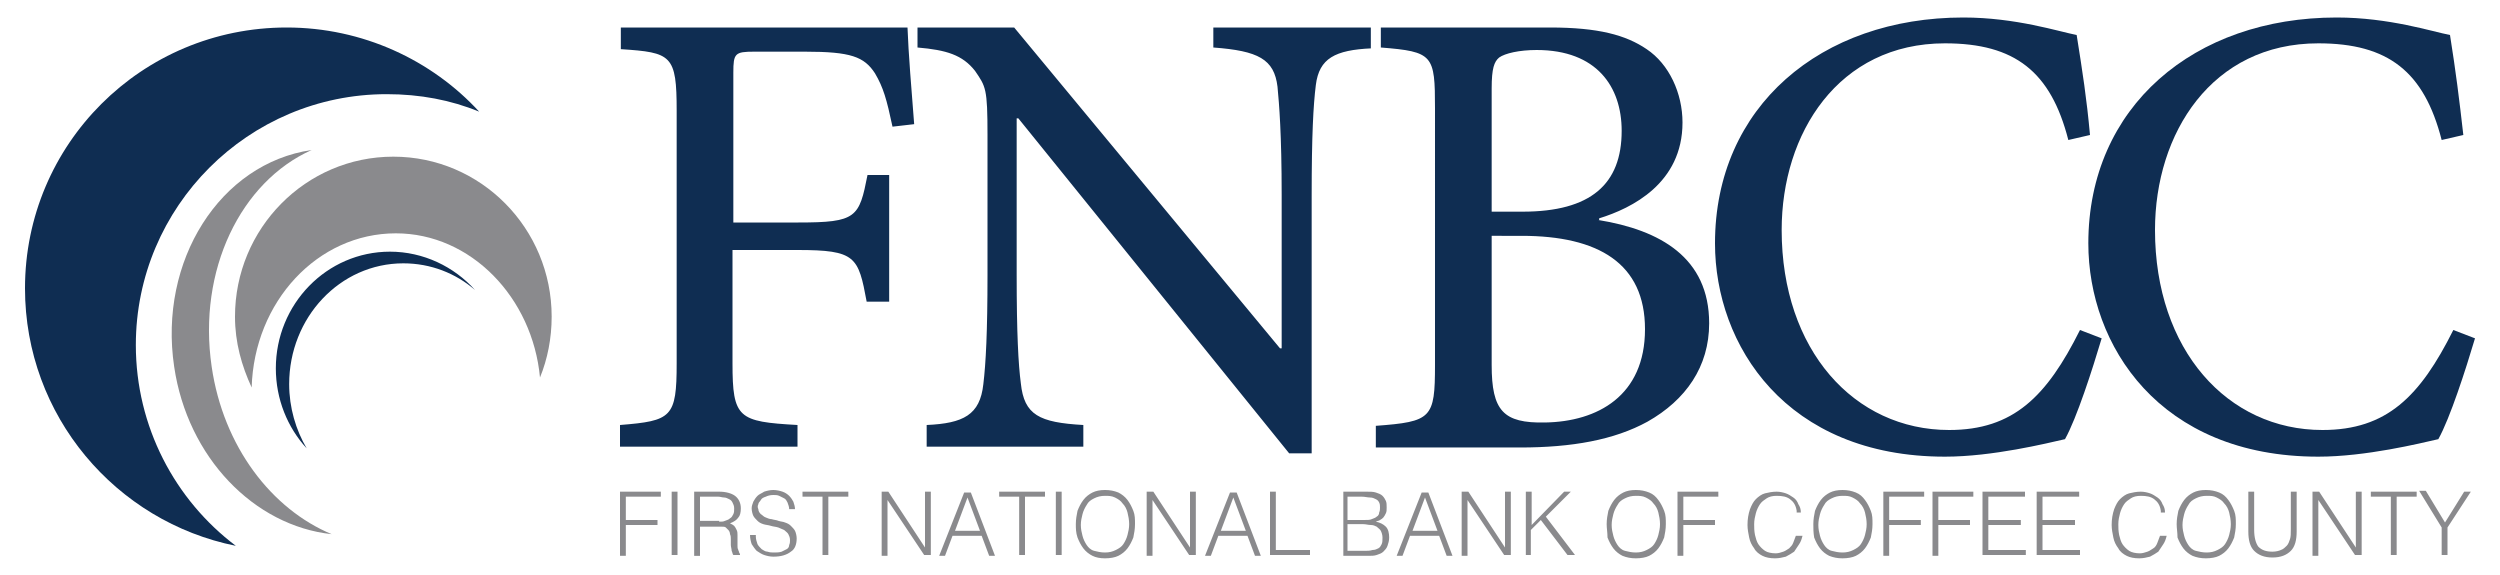
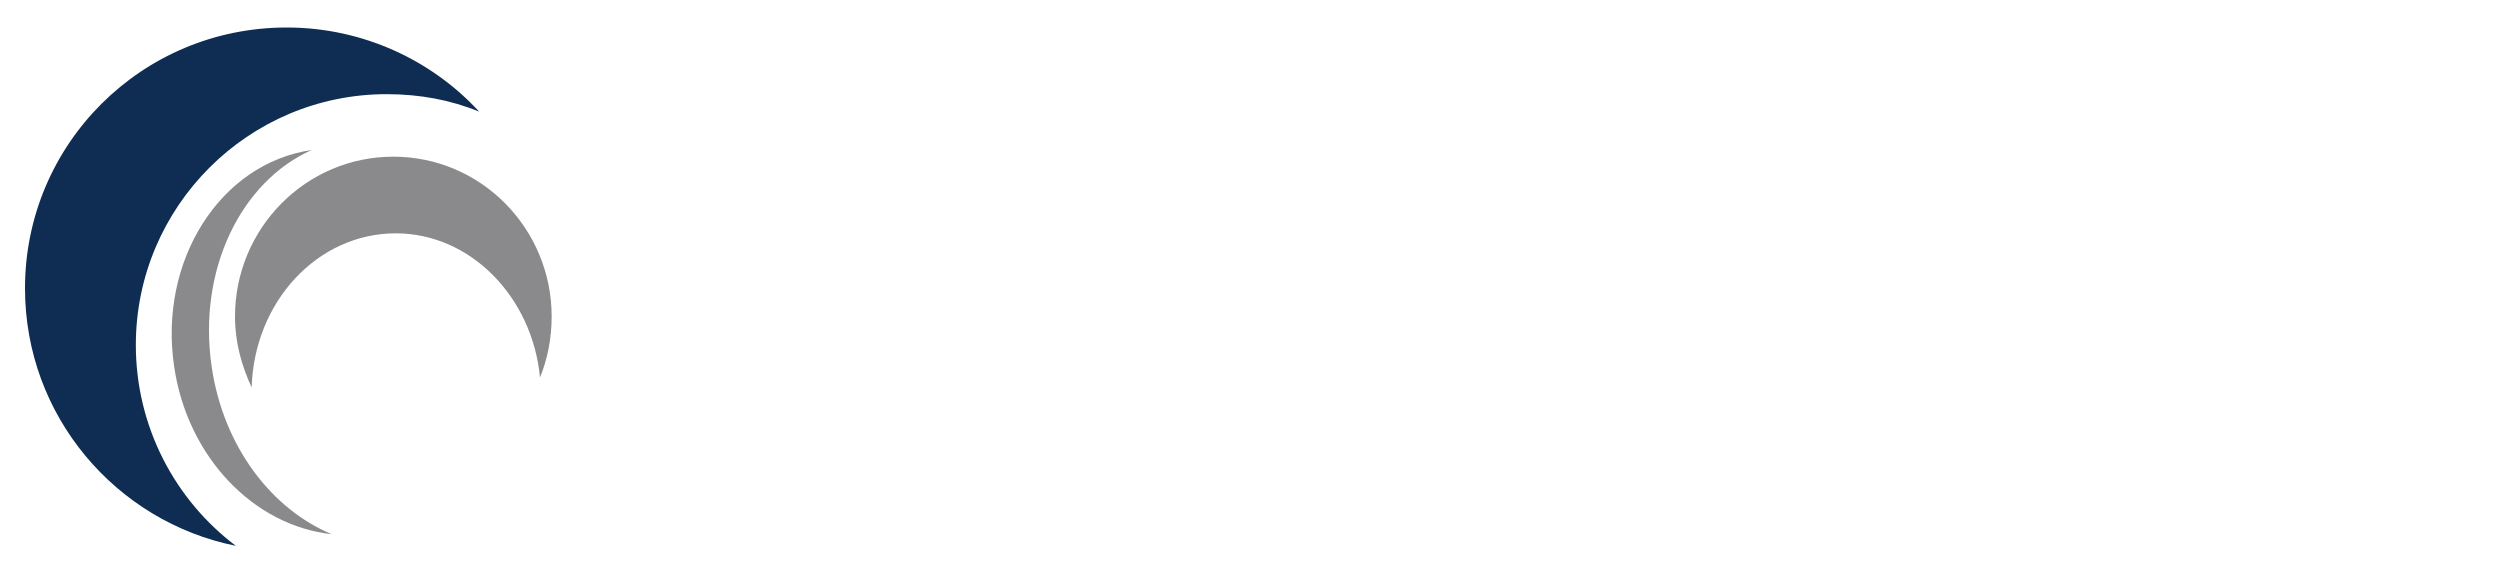
<svg xmlns="http://www.w3.org/2000/svg" id="Layer_1" x="0" y="0" viewBox="0 0 300 69" xml:space="preserve" width="300" height="69">
  <style>.st0{fill:#0f2d52}.st1{fill:#8a8a8d}</style>
-   <path class="st0" d="M107.1 15.2c-.7-3.3-1.1-4.7-2.1-6.4-1.3-2-2.9-2.6-8.4-2.6h-6.1c-2.3 0-2.5.2-2.5 2.5v18h7.8c7 0 7.3-.6 8.3-5.7h2.6v15.2H104c-1-5.4-1.3-6.2-8.3-6.2h-7.8v13.6c0 6.6.7 7 7.8 7.4v2.6H74.4V51c6.2-.5 6.8-.9 6.8-7.4V13.3c0-6.7-.6-7-6.7-7.4V3.3h34.4c.1 2.9.5 7.8.8 11.6l-2.6.3zM164.6 5.8c-4.4.2-6.3 1.2-6.7 4.4-.3 2.4-.5 6-.5 13.3v30.9h-2.7l-32.5-40.2h-.2V33c0 7 .2 10.7.5 13 .4 3.8 2.2 4.7 7.5 5v2.6h-18.8V51c4.4-.2 6.4-1.2 6.8-4.9.3-2.5.5-6.2.5-13.2V16.2c0-5.6-.2-5.8-1.5-7.7-1.5-1.9-3.4-2.5-6.9-2.8V3.3h11.6l31.9 38.5h.2V23.4c0-7.3-.3-10.9-.5-13-.4-3.3-2.3-4.3-7.7-4.7V3.3h18.9v2.5zM191.8 26.4c7.4 1.2 13.3 4.5 13.3 12.4 0 5.2-2.8 9.2-7.4 11.8-4 2.2-9.1 3.1-15.3 3.1h-17.3v-2.6c6.7-.5 7.1-.9 7.1-7.3V13c0-6.4-.2-6.8-6.5-7.3V3.3H186c5.8 0 9.1.9 11.6 2.6 2.7 1.8 4.3 5.3 4.3 8.8 0 7.3-6.1 10.3-10 11.5v.2zm-9.1-1c8.2 0 11.9-3.3 11.9-9.7 0-5.3-3-9.7-10.2-9.7-2.1 0-3.8.4-4.5.9-.6.5-.9 1.3-.9 3.7v14.8h3.7zM179 43.8c0 5.5 1.4 7 6.4 6.9 6.3-.1 12-3.2 12-11.2 0-7.9-5.6-11.2-14.8-11.2H179v15.5zM252.2 40.6c-1.1 3.7-3 9.6-4.4 12.1-2.2.5-8.7 2.1-14.4 2.1-19.1 0-27.6-13.4-27.6-25.6 0-16.4 12.7-27.1 29.8-27.1 6.3 0 11.5 1.7 13.6 2.1.7 4.4 1.2 7.6 1.6 12l-2.6.6c-2.1-8.2-6.4-11.6-14.8-11.6-12.8 0-19.6 10.8-19.6 22.4 0 14.4 8.7 24 20.1 24 7.7 0 11.7-4 15.7-12l2.6 1z" />
-   <path class="st0" d="M297 40.6c-1.1 3.7-3 9.6-4.4 12.1-2.2.5-8.7 2.1-14.4 2.1-19.1 0-27.6-13.4-27.6-25.6 0-16.4 12.7-27.1 29.8-27.1 6.3 0 11.5 1.7 13.6 2.1.7 4.4 1.1 7.6 1.6 12l-2.6.6c-2.1-8.2-6.4-11.6-14.8-11.6-12.8 0-19.6 10.8-19.6 22.4 0 14.4 8.7 24 20.1 24 7.7 0 11.7-4 15.7-12l2.6 1z" />
  <g>
    <path class="st0" d="M3 34.6C3 17.3 17 3.3 34.4 3.3c9.1 0 17.4 3.9 23.1 10.1-3.4-1.4-7.1-2.1-11.1-2.1-16.6 0-30.1 13.5-30.1 30.1 0 9.8 4.7 18.6 12 24.1C13.9 62.6 3 49.9 3 34.6z" />
    <path class="st1" d="M37.4 18c.1 0 .1 0 0 0-8.5 3.8-13.7 14.4-12 26 1.4 9.6 7.2 17.1 14.4 20.1-9.3-1-17.3-9.2-18.9-20.1-1.9-12.7 5.5-24.4 16.5-26z" />
    <path class="st1" d="M47.5 28c-9.4 0-17 8.2-17.3 18.5-1.2-2.6-2-5.4-2-8.5 0-10.6 8.5-19.2 19-19.2s19 8.6 19 19.2c0 2.6-.5 5.1-1.4 7.3-.9-9.6-8.3-17.3-17.3-17.3z" />
-     <path class="st0" d="M34.7 46.1c0 2.8.8 5.5 2.1 7.7-2.3-2.5-3.7-5.9-3.7-9.6 0-7.7 6.1-14 13.7-14 4 0 7.7 1.8 10.2 4.6-2.3-2-5.3-3.2-8.6-3.2-7.6 0-13.7 6.5-13.7 14.5z" />
  </g>
  <g>
-     <path class="st1" d="M74.4 66.7V59h4.9v.6h-4.2v2.8h3.8v.6h-3.8v3.7h-.7zM80.6 66.7V59h.7v7.6h-.7zM84 63.2v3.5h-.7V59h3c.8 0 1.5.2 1.9.5.4.3.7.8.7 1.5 0 .5-.1.9-.3 1.1-.2.3-.5.5-1 .7.2.1.4.2.5.3.1.1.2.3.3.5.1.2.1.4.1.6 0 .2 0 .4 0 .6 0 .3 0 .5 0 .7 0 .2 0 .3.1.5 0 .1.1.2.1.3 0 .1.1.1.1.2v.1H88c-.1-.1-.1-.3-.2-.5 0-.2-.1-.5-.1-.7 0-.2 0-.5 0-.7 0-.2 0-.4-.1-.6 0-.2-.1-.4-.2-.5-.1-.1-.2-.2-.3-.3-.1-.1-.3-.1-.5-.1s-.3 0-.5 0H84zm2.3-.6c.3 0 .5 0 .7-.1.2-.1.4-.1.6-.3.2-.1.3-.3.4-.5.1-.2.1-.4.1-.7 0-.3-.1-.5-.2-.7-.1-.2-.2-.3-.4-.4-.2-.1-.4-.2-.6-.2-.2 0-.5-.1-.7-.1H84v2.9h2.3zM90.7 64.4c0 .3.1.6.2.9.1.2.3.4.5.6.2.1.4.3.7.3.3.1.5.1.8.1.3 0 .6 0 .9-.1.2-.1.4-.2.6-.3.2-.1.3-.3.3-.5.1-.2.1-.4.1-.6 0-.3-.1-.5-.2-.7-.1-.2-.3-.3-.5-.5-.2-.1-.5-.2-.7-.3-.3-.1-.6-.1-.9-.2-.3-.1-.6-.1-.9-.2-.3-.1-.5-.2-.7-.4-.2-.2-.4-.4-.5-.6-.1-.2-.2-.6-.2-.9 0-.3.1-.5.2-.8.1-.2.3-.5.5-.7.2-.2.5-.3.8-.5.3-.1.7-.2 1.1-.2.4 0 .8.1 1.1.2.3.1.6.3.8.5.2.2.4.5.5.7.1.3.2.6.2.9h-.7c0-.3-.1-.5-.2-.8-.1-.2-.2-.4-.4-.5-.2-.1-.4-.2-.6-.3-.2-.1-.5-.1-.7-.1-.4 0-.7.1-.9.2-.3.1-.5.2-.6.4-.1.2-.3.3-.3.5-.1.2-.1.4 0 .6 0 .2.1.4.3.6.2.1.3.3.6.4.2.1.5.2.7.2.3.1.6.1.8.2.3.1.6.1.8.2.3.1.5.2.7.4.2.2.4.4.5.6.1.2.2.6.2.9 0 .7-.2 1.3-.7 1.6-.5.4-1.2.6-2.1.6-.4 0-.8-.1-1.1-.2-.3-.1-.6-.3-.9-.5-.2-.2-.4-.5-.6-.8-.1-.3-.2-.7-.2-1.1h.7zM96.2 59h5.6v.6h-2.4v7h-.7v-7h-2.4V59zM106.5 60v6.7h-.7V59h.8l4.4 6.7V59h.7v7.6h-.8l-4.4-6.6zM112.7 66.7l3-7.6h.8l2.9 7.6h-.7l-.9-2.4h-3.5l-.9 2.4h-.7zm1.9-3h3l-1.5-4-1.5 4zM119.8 59h5.6v.6H123v7h-.7v-7h-2.4V59zM126.7 66.7V59h.7v7.6h-.7zM129.1 62.9c0-.6.1-1.1.2-1.6.2-.5.4-.9.7-1.3.3-.4.7-.7 1.1-.9.4-.2.9-.3 1.5-.3s1.1.1 1.6.3c.4.2.8.5 1.1.9.3.4.5.8.7 1.3.2.5.2 1 .2 1.6 0 .6-.1 1.1-.2 1.6-.2.5-.4.9-.7 1.3-.3.4-.7.7-1.1.9-.4.2-1 .3-1.6.3-.6 0-1.1-.1-1.5-.3-.4-.2-.8-.5-1.1-.9-.3-.4-.5-.8-.7-1.3-.2-.6-.2-1.1-.2-1.6zm3.5 3.4c.5 0 .9-.1 1.3-.3.4-.2.7-.4.9-.7.2-.3.4-.7.5-1.1.1-.4.2-.8.2-1.3s-.1-1-.2-1.4c-.1-.4-.3-.8-.6-1.1-.2-.3-.5-.5-.9-.7-.4-.2-.8-.2-1.2-.2-.5 0-.9.1-1.3.3-.4.2-.7.4-.9.8-.2.3-.4.7-.5 1.1-.1.4-.2.8-.2 1.3s.1.9.2 1.3.3.8.5 1.1c.2.3.5.6.9.7.4.1.8.2 1.3.2zM138.3 60v6.7h-.7V59h.8l4.4 6.7V59h.7v7.6h-.8l-4.4-6.6zM144.6 66.7l3-7.6h.8l2.9 7.6h-.7l-.9-2.4h-3.5l-.9 2.4h-.7zm1.9-3h3l-1.5-4-1.5 4zM152.4 66.7V59h.7v7h4.1v.6h-4.8zM161.2 66.7V59h2.8c.4 0 .8 0 1.1.1.3.1.6.2.8.4.2.2.3.4.4.6.1.2.1.5.1.8 0 .3 0 .5-.1.7-.1.2-.2.4-.3.5-.1.1-.2.2-.4.3-.1.1-.3.1-.5.2.5.1.9.3 1.2.6.3.3.4.8.4 1.3 0 .4-.1.7-.2 1-.1.3-.3.5-.5.7-.2.2-.5.3-.8.4-.3.1-.6.1-1 .1h-3zm.7-4.3h1.8c.4 0 .7 0 .9-.1.3-.1.5-.2.6-.3.2-.1.3-.3.3-.5.1-.2.1-.4.1-.6 0-.2 0-.4-.1-.6-.1-.2-.2-.3-.4-.4-.2-.1-.4-.2-.7-.2-.3 0-.6-.1-1-.1h-1.7v2.8zm0 3.7h1.8c.4 0 .7 0 1-.1.3 0 .5-.1.7-.2.2-.1.3-.3.4-.5.1-.2.1-.5.1-.8 0-.3-.1-.6-.2-.8-.1-.2-.3-.3-.5-.5-.2-.1-.4-.2-.7-.2-.3 0-.6-.1-.9-.1h-1.9v3.2zM167.6 66.7l3-7.6h.8l2.9 7.6h-.7l-.9-2.4h-3.5l-.9 2.4h-.7zm1.9-3h3l-1.5-4-1.5 4zM176.1 60v6.7h-.7V59h.8l4.4 6.7V59h.7v7.6h-.8l-4.4-6.6zM183.1 66.7V59h.7v4l3.9-4h.8l-3 3 3.5 4.6h-.9l-3.2-4.2-1.2 1.2v3h-.6zM192.8 62.9c0-.6.1-1.1.2-1.6.2-.5.4-.9.7-1.3.3-.4.7-.7 1.1-.9.4-.2.9-.3 1.5-.3s1.1.1 1.6.3c.5.2.8.5 1.1.9.3.4.5.8.7 1.3.2.5.2 1 .2 1.6 0 .6-.1 1.1-.2 1.6-.2.5-.4.9-.7 1.3-.3.4-.7.7-1.1.9-.4.2-1 .3-1.6.3-.6 0-1.1-.1-1.6-.3-.4-.2-.8-.5-1.1-.9-.3-.4-.5-.8-.7-1.3 0-.6-.1-1.1-.1-1.6zm3.5 3.4c.5 0 .9-.1 1.3-.3.4-.2.7-.4.9-.7.2-.3.4-.7.5-1.1.1-.4.2-.8.2-1.3s-.1-1-.2-1.4c-.1-.4-.3-.8-.6-1.1-.2-.3-.5-.5-.9-.7-.4-.2-.8-.2-1.2-.2-.5 0-.9.1-1.3.3-.4.2-.7.4-.9.8-.2.3-.4.7-.5 1.1-.1.4-.2.8-.2 1.3s.1.9.2 1.3.3.8.5 1.1c.2.3.5.6.9.7.4.1.8.2 1.3.2zM201.3 66.7V59h4.9v.6H202v2.8h3.8v.6H202v3.7h-.7zM215.6 61.3c-.1-.7-.4-1.1-.8-1.4-.4-.3-.9-.4-1.6-.4-.5 0-.9.1-1.2.3-.3.2-.6.4-.8.7-.2.3-.4.7-.5 1.1-.1.4-.2.8-.2 1.3 0 .4 0 .8.1 1.3.1.4.2.8.4 1.1.2.3.5.6.8.8.3.2.8.3 1.3.3.3 0 .6-.1.9-.2.3-.1.5-.3.7-.4.2-.2.4-.4.5-.7.1-.3.2-.5.3-.8h.8c-.1.4-.2.7-.4 1-.2.3-.4.6-.6.9-.3.2-.6.4-1 .6-.4.1-.8.2-1.3.2-.6 0-1.1-.1-1.5-.3-.4-.2-.8-.5-1-.9-.3-.4-.5-.8-.6-1.3-.1-.5-.2-1-.2-1.5 0-.7.1-1.3.3-1.9.2-.5.4-.9.7-1.2.3-.3.7-.6 1.1-.7.4-.1.9-.2 1.4-.2.4 0 .8.1 1.1.2.3.1.6.3.9.5.3.2.5.5.6.8.2.3.3.6.3 1h-.5zM217.6 62.9c0-.6.1-1.1.2-1.6.2-.5.4-.9.7-1.3.3-.4.7-.7 1.1-.9.4-.2.9-.3 1.5-.3s1.1.1 1.6.3c.5.2.8.5 1.1.9.3.4.5.8.7 1.3.2.5.2 1 .2 1.6 0 .6-.1 1.1-.2 1.6-.2.5-.4.9-.7 1.3-.3.4-.7.7-1.1.9-.4.2-1 .3-1.6.3-.6 0-1.1-.1-1.6-.3-.4-.2-.8-.5-1.1-.9-.3-.4-.5-.8-.7-1.3-.1-.6-.1-1.1-.1-1.6zm3.5 3.4c.5 0 .9-.1 1.3-.3.4-.2.7-.4.9-.7.2-.3.4-.7.5-1.1.1-.4.2-.8.2-1.3s-.1-1-.2-1.4c-.1-.4-.3-.8-.6-1.1-.2-.3-.5-.5-.9-.7-.4-.2-.7-.2-1.2-.2s-.9.1-1.3.3c-.4.2-.7.4-.9.8-.2.3-.4.7-.5 1.1-.1.4-.2.8-.2 1.3s.1.9.2 1.3.3.8.5 1.1c.2.3.5.6.9.7.4.1.8.2 1.3.2zM226 66.7V59h4.9v.6h-4.2v2.8h3.8v.6h-3.8v3.7h-.7zM231.9 66.7V59h4.9v.6h-4.2v2.8h3.8v.6h-3.8v3.7h-.7zM237.9 66.7V59h5.1v.6h-4.4v2.8h3.9v.6h-3.9v3h4.5v.6h-5.2zM244.4 66.7V59h5.1v.6h-4.4v2.8h3.9v.6h-3.9v3h4.5v.6h-5.2zM259.3 61.3c-.1-.7-.4-1.1-.8-1.4-.4-.3-.9-.4-1.6-.4-.5 0-.9.1-1.2.3-.3.2-.6.4-.8.7-.2.3-.4.7-.5 1.1-.1.4-.2.8-.2 1.3 0 .4 0 .8.1 1.3.1.4.2.8.4 1.1.2.3.5.6.8.8.3.2.8.3 1.3.3.3 0 .6-.1.9-.2.3-.1.5-.3.7-.4s.4-.4.5-.7c.1-.3.2-.5.3-.8h.8c-.1.4-.2.7-.4 1-.2.3-.4.6-.6.9-.3.2-.6.4-1 .6-.4.1-.8.2-1.3.2-.6 0-1.1-.1-1.5-.3-.4-.2-.8-.5-1-.9-.3-.4-.5-.8-.6-1.3-.1-.5-.2-1-.2-1.5 0-.7.1-1.3.3-1.9.2-.5.4-.9.7-1.2.3-.3.7-.6 1.1-.7.4-.1.9-.2 1.4-.2.4 0 .8.1 1.1.2.3.1.6.3.9.5.3.2.5.5.6.8.2.3.3.6.3 1h-.5zM261.2 62.9c0-.6.1-1.1.2-1.6.2-.5.4-.9.7-1.3.3-.4.7-.7 1.1-.9.4-.2.9-.3 1.5-.3s1.1.1 1.6.3c.5.2.8.5 1.1.9.3.4.5.8.7 1.3.2.5.2 1 .2 1.6 0 .6-.1 1.1-.2 1.6-.2.5-.4.9-.7 1.3-.3.4-.7.7-1.1.9-.4.2-1 .3-1.6.3-.6 0-1.1-.1-1.6-.3-.4-.2-.8-.5-1.1-.9-.3-.4-.5-.8-.7-1.3 0-.6-.1-1.1-.1-1.6zm3.6 3.4c.5 0 .9-.1 1.3-.3.4-.2.7-.4.9-.7.2-.3.4-.7.5-1.1.1-.4.2-.8.2-1.3s-.1-1-.2-1.4c-.1-.4-.3-.8-.6-1.1-.2-.3-.5-.5-.9-.7-.4-.2-.7-.2-1.2-.2s-.9.1-1.3.3c-.4.2-.7.4-.9.8-.2.3-.4.7-.5 1.1-.1.4-.2.8-.2 1.3s.1.9.2 1.3.3.8.5 1.1c.2.3.5.6.9.7.4.1.8.2 1.3.2zM269.8 59h.7v4.6c0 .9.2 1.6.5 2 .4.4.9.6 1.7.6.4 0 .8-.1 1-.2.3-.1.5-.3.7-.5.2-.2.3-.5.4-.8.1-.3.1-.7.1-1.2V59h.7v4.8c0 1-.2 1.8-.7 2.3-.5.5-1.2.8-2.2.8-1 0-1.7-.3-2.2-.8-.5-.5-.7-1.3-.7-2.3V59zM278.2 60v6.7h-.7V59h.8l4.4 6.7V59h.7v7.6h-.8l-4.4-6.6zM284.4 59h5.6v.6h-2.4v7h-.7v-7h-2.4V59zM293.4 62.7l2.3-3.7h.8l-2.8 4.3v3.3h-.7v-3.3l-2.7-4.4h.8l2.3 3.8z" />
-   </g>
+     </g>
</svg>